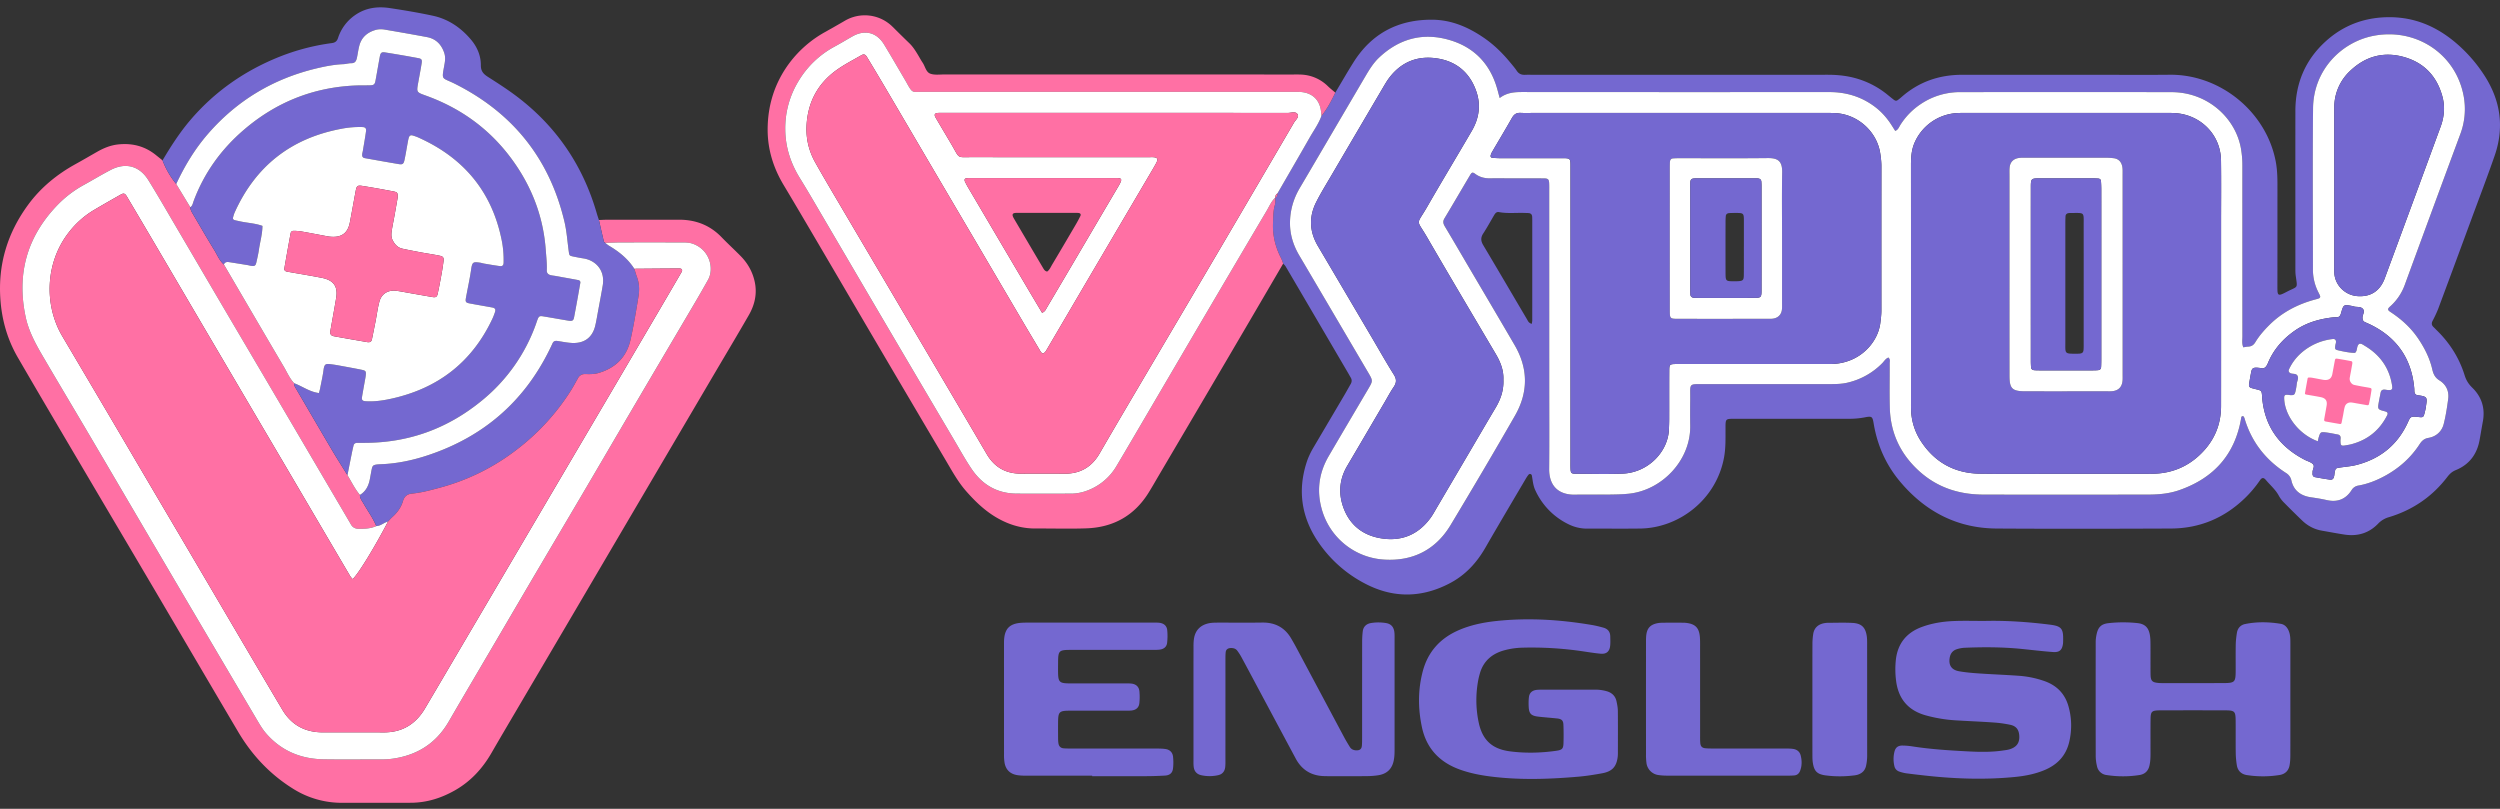
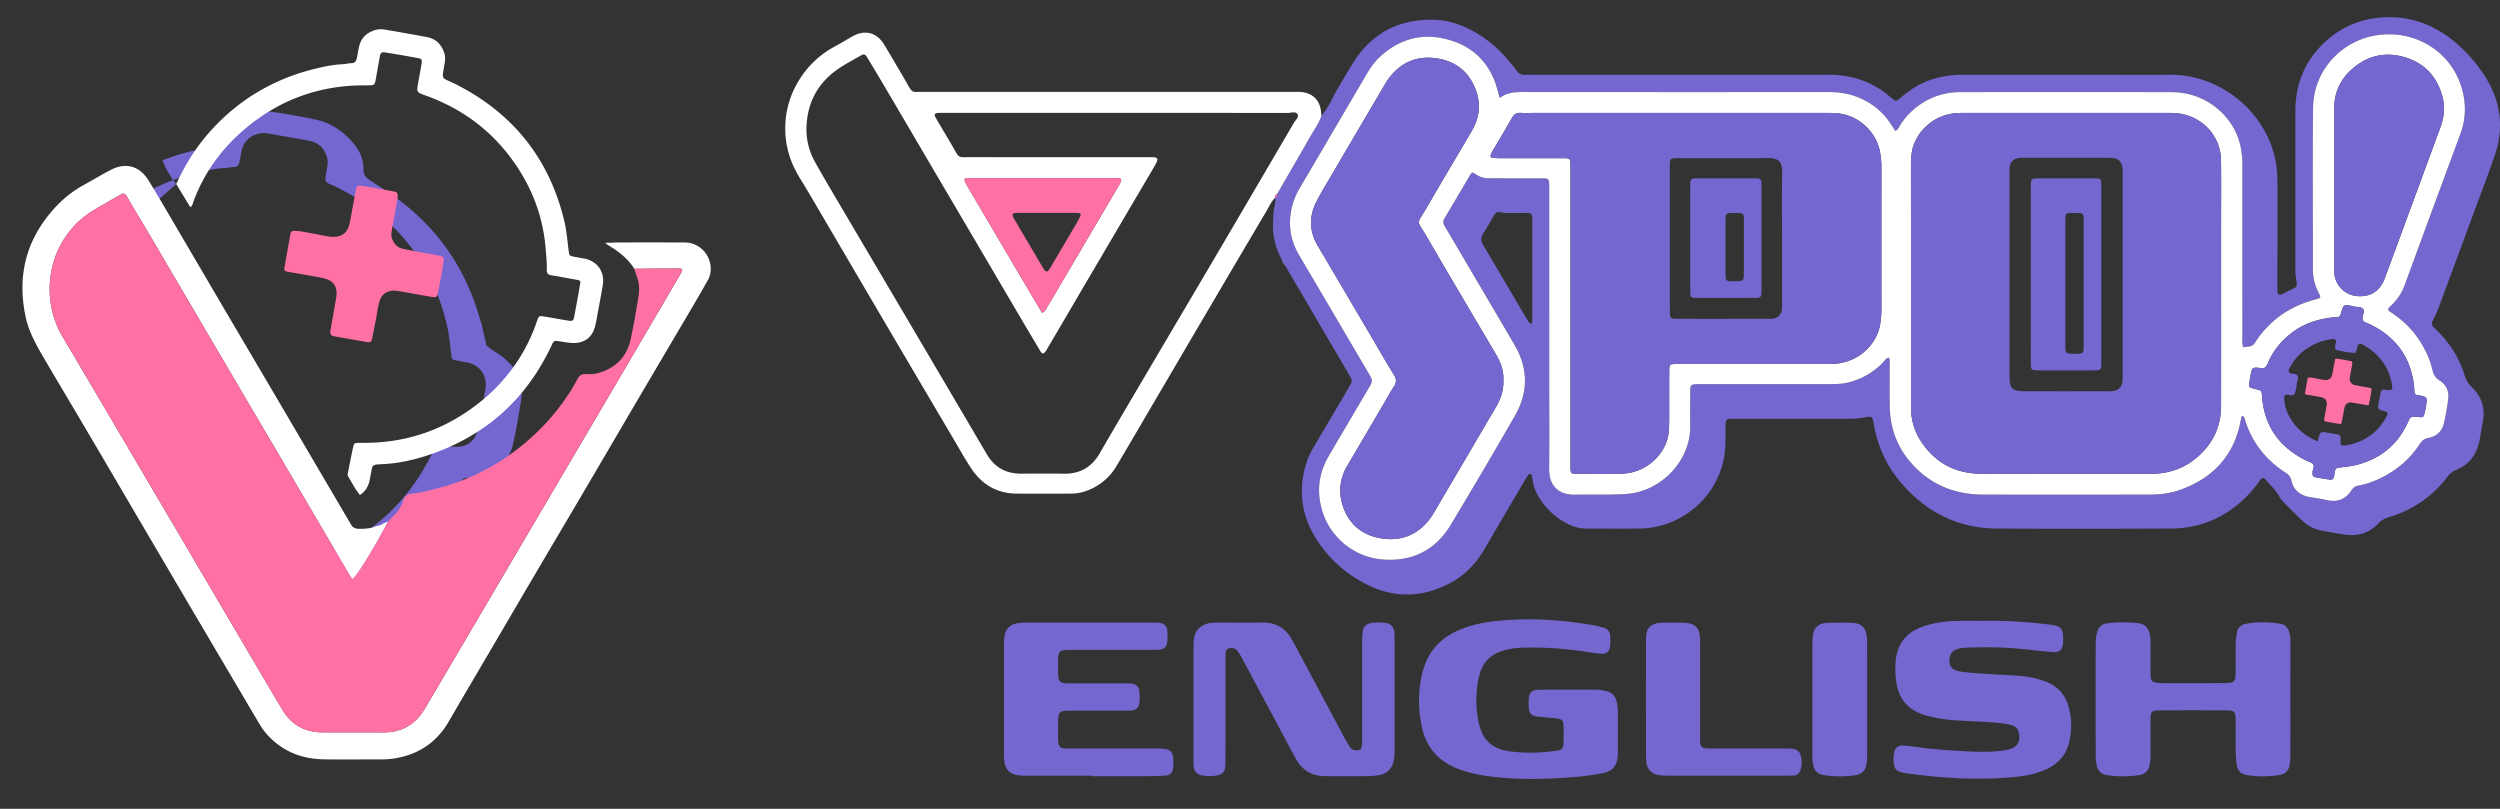
<svg xmlns="http://www.w3.org/2000/svg" fill="none" height="55" width="170">
  <rect width="100%" height="100%" fill="#333333" stroke="none" />
  <path d="M90.801 6.299c.412-.689.81-1.386 1.238-2.065 1.233-1.957 3.04-2.916 5.374-2.893 1.287.013 2.418.5 3.461 1.21.694.47 1.285 1.048 1.814 1.689.157.19.319.376.456.58.141.21.329.28.573.268.18-.01.362-.002.543-.002 6.668 0 13.337.002 20.005-.002.637 0 1.263.057 1.877.224.772.21 1.473.559 2.101 1.048.141.11.278.227.419.338.272.213.273.212.564-.028l.102-.088c1.169-1.018 2.543-1.493 4.097-1.492h9.088c1.673 0 3.346.015 5.018-.003 3.464-.039 6.576 2.54 7.217 5.888.1.523.119 1.058.118 1.591-.002 2.309.002 4.617-.003 6.925-.001.624.021.68.612.368.805-.425.762-.175.632-1.124-.024-.175-.021-.354-.021-.532-.001-3.55-.004-7.102 0-10.653.002-1.871.666-3.476 2.075-4.748 1.158-1.046 2.532-1.585 4.118-1.627 1.921-.052 3.52.666 4.909 1.909a10.06 10.06 0 0 1 1.776 2.09c1.088 1.702 1.331 3.515.672 5.418-.502 1.449-1.051 2.881-1.582 4.32-.746 2.023-1.493 4.046-2.246 6.066a8.15 8.15 0 0 1-.393.846c-.083.162-.071.292.061.416.081.077.158.16.238.238.879.863 1.516 1.873 1.879 3.042.101.325.257.59.51.835.656.634.898 1.416.73 2.314-.077.414-.144.83-.219 1.245-.173.967-.692 1.677-1.625 2.059-.244.1-.41.252-.563.452-1.021 1.34-2.349 2.256-3.979 2.746a1.627 1.627 0 0 0-.734.441c-.619.644-1.394.879-2.28.744-.513-.078-1.023-.177-1.534-.265-.53-.09-.98-.331-1.36-.698a60.5 60.5 0 0 1-1.195-1.181 2.082 2.082 0 0 1-.37-.473c-.221-.424-.584-.73-.886-1.087-.167-.196-.276-.184-.42.025-.305.443-.65.851-1.04 1.225-1.391 1.334-3.06 2.033-5.001 2.042-3.955.017-7.912.025-11.867 0-2.68-.018-4.834-1.159-6.527-3.157-.973-1.148-1.57-2.48-1.819-3.957-.088-.523-.112-.544-.668-.435a5.535 5.535 0 0 1-1.01.087c-.249.003-.498.002-.746.002h-6.918c-.769 0-.736-.05-.737.723-.001.643.017 1.285-.104 1.924-.542 2.884-3.09 4.78-5.698 4.814-1.197.016-2.396 0-3.594.006-.463.002-.9-.105-1.305-.31a4.754 4.754 0 0 1-2.242-2.32c-.142-.31-.164-.643-.223-.969a.138.138 0 0 0-.134-.119c-.037 0-.086.035-.11.067a2.848 2.848 0 0 0-.184.279c-.915 1.556-1.838 3.108-2.738 4.673-.581 1.01-1.343 1.843-2.383 2.396-1.907 1.014-3.853 1.053-5.771.054a8.651 8.651 0 0 1-3.234-2.878c-1.107-1.653-1.379-3.44-.777-5.342.115-.362.275-.704.468-1.032l2.106-3.57c.147-.25.285-.505.431-.756.085-.146.098-.29.01-.439-.069-.115-.132-.233-.2-.348-1.408-2.404-2.816-4.808-4.226-7.21-.044-.075-.113-.135-.17-.202-.048-.122-.086-.25-.145-.366-.39-.762-.59-1.563-.546-2.42.02-.396.006-.79.12-1.179.05-.163.027-.347.038-.522l-.005.008c.143-.049.138-.171.147-.287.734-1.27 1.471-2.536 2.197-3.81.275-.481.606-.933.793-1.46.395-.483.679-1.03.945-1.586Zm11.179.366c-.079-.291-.128-.484-.183-.675-.501-1.723-1.639-2.853-3.385-3.313-1.752-.462-3.304-.005-4.617 1.225-.415.388-.7.868-.983 1.348l-1.897 3.228c-.847 1.442-1.69 2.885-2.54 4.325a4.635 4.635 0 0 0-.654 2.349c-.005.785.223 1.528.63 2.217 1.564 2.648 3.12 5.3 4.68 7.952.337.572.337.572.001 1.142-.894 1.518-1.791 3.033-2.679 4.553-.648 1.11-.82 2.294-.492 3.532a4.688 4.688 0 0 0 4.289 3.506c1.95.114 3.485-.686 4.483-2.335 1.489-2.46 2.937-4.944 4.376-7.433.92-1.594.92-3.216-.011-4.815-1.087-1.868-2.189-3.728-3.285-5.592-.485-.826-.967-1.655-1.46-2.477-.111-.187-.156-.34-.03-.549.588-.973 1.157-1.957 1.737-2.935.123-.207.174-.228.364-.089.326.24.689.311 1.084.298.316-.01.633-.002.95-.002.881.001 1.763-.002 2.644.006.261.002.328.07.341.308.011.199.006.4.006.599l.001 12.916c0 1.976.014 3.951-.005 5.926-.012 1.162.638 1.787 1.789 1.758.655-.016 1.311.001 1.967-.003a18.701 18.701 0 0 0 1.623-.059c2.266-.213 4.248-2.258 4.213-4.625-.009-.599-.006-1.198 0-1.798.013-1.138-.161-1.029 1.047-1.03 2.826-.004 5.651 0 8.477-.003.406 0 .81-.008 1.211-.108a4.835 4.835 0 0 0 2.318-1.311c.134-.136.233-.318.423-.388.137.126.086.265.087.388.005 1.02-.022 2.042.01 3.062.052 1.702.731 3.135 2.012 4.288 1.229 1.106 2.703 1.578 4.342 1.582 3.753.008 7.505.006 11.258-.001.701-.001 1.401-.069 2.068-.301 2.353-.821 3.778-2.42 4.202-4.854.014-.083.016-.194.139-.175.041.007.083.096.1.154.469 1.58 1.42 2.808 2.816 3.705a.772.772 0 0 1 .369.517c.161.688.637 1.04 1.334 1.139.357.051.714.108 1.066.188.728.167 1.294-.055 1.689-.668a.66.66 0 0 1 .478-.32c.651-.117 1.256-.36 1.83-.677.943-.52 1.721-1.217 2.308-2.112.148-.227.296-.396.613-.45.524-.09.908-.432 1.039-.945.142-.557.228-1.13.305-1.7.071-.53-.137-.982-.59-1.262-.303-.187-.418-.435-.489-.743-.176-.768-.524-1.46-.966-2.112-.496-.733-1.139-1.314-1.88-1.8-.202-.133-.21-.207-.036-.364a3.615 3.615 0 0 0 1.006-1.475c1.253-3.422 2.513-6.842 3.78-10.259.319-.86.389-1.748.22-2.625-.554-2.88-3.288-4.623-6.152-4.051-2.148.43-4.055 2.304-4.081 4.919-.037 3.662-.01 7.324-.01 10.986 0 .519.121 1.01.346 1.479.048.1.103.197.141.3a.126.126 0 0 1-.078.162c-.103.04-.213.065-.321.095-1.151.32-2.176.855-3.027 1.694-.369.363-.709.748-.976 1.19-.116.19-.26.294-.486.302-.11.003-.22.03-.332.047-.11-.252-.06-.5-.061-.739a9051.43 9051.43 0 0 1-.001-11.652c0-.355-.031-.705-.088-1.058-.336-2.106-2.247-3.896-4.722-3.901-4.792-.01-9.584-.005-14.376-.002-.975.001-1.868.274-2.68.809a4.743 4.743 0 0 0-1.398 1.43c-.088.137-.141.319-.344.401-.111-.176-.203-.325-.3-.471a4.678 4.678 0 0 0-1.199-1.255c-.891-.634-1.889-.918-2.985-.917-6.918.003-13.835.004-20.752-.003-.572-.001-1.13.002-1.661.407Zm2.183 15.357c.014-.108.03-.17.03-.233l.001-6.77c0-.088-.002-.177-.005-.265-.004-.154-.079-.25-.239-.264-.09-.009-.18-.006-.27-.01-.584-.022-1.171.052-1.753-.058-.157-.03-.248.077-.319.197-.249.42-.482.85-.749 1.26-.181.277-.168.508 0 .79 1.001 1.68 1.987 3.367 2.981 5.05.064.11.108.247.323.303Z" fill="#7468D0" />
-   <path d="M40.726 14.962c.18-.007.36-.019.541-.02 1.627 0 3.254.006 4.881-.002 1.143-.006 2.118.363 2.912 1.183.42.434.866.845 1.291 1.275.482.486.809 1.055.962 1.726.188.826.016 1.591-.394 2.305-.8 1.39-1.624 2.766-2.438 4.148l-2.846 4.839-3.285 5.587-3.285 5.589-3.761 6.392c-.633 1.076-1.268 2.15-1.892 3.23-.603 1.042-1.392 1.907-2.454 2.516-.932.534-1.931.854-3.02.858-1.558.005-3.118 0-4.677.003a6.194 6.194 0 0 1-3.334-.958c-1.575-.98-2.803-2.296-3.735-3.874-1.904-3.221-3.795-6.451-5.694-9.675-1.572-2.668-3.15-5.332-4.722-8-1.527-2.59-3.058-5.178-4.567-7.78-.701-1.21-1.077-2.52-1.18-3.918-.178-2.403.479-4.563 1.91-6.497.848-1.145 1.939-2.036 3.197-2.73.492-.272.977-.555 1.465-.834.453-.258.923-.452 1.455-.506.944-.096 1.787.121 2.526.71l.47.376c.223.585.533 1.12.931 1.608l.956 1.578c.007.185.104.337.194.49.475.805.94 1.617 1.431 2.412.209.337.349.722.66.994 1.356 2.316 2.708 4.634 4.071 6.946.224.381.4.793.704 1.126-.015.143.06.252.128.368.819 1.396 1.632 2.796 2.455 4.19.337.571.696 1.13 1.044 1.695.276.453.505.934.848 1.345-.006.233.143.402.25.589.288.508.64.982.863 1.527-.38.175-.783.188-1.193.186-.256-.002-.43-.105-.546-.32-.032-.06-.065-.117-.1-.175-1.748-2.977-3.497-5.956-5.247-8.933-1.129-1.921-2.263-3.84-3.392-5.76-1.083-1.845-2.162-3.692-3.246-5.535-.588-1-1.165-2.005-1.776-2.989-.603-.969-1.55-1.219-2.562-.692-.618.322-1.213.686-1.825 1.02a7.52 7.52 0 0 0-1.857 1.435c-2.045 2.16-2.712 4.69-2.093 7.563.209.971.683 1.83 1.178 2.677 1.068 1.827 2.156 3.643 3.23 5.467 1.773 3.015 3.54 6.035 5.314 9.05 1.977 3.36 3.957 6.72 5.942 10.077.214.363.422.731.706 1.054 1.025 1.164 2.34 1.71 3.883 1.735 1.334.022 2.668.004 4.001.005.5.001.992-.075 1.47-.205 1.352-.368 2.352-1.177 3.045-2.374 1.06-1.832 2.139-3.654 3.21-5.48.913-1.556 1.824-3.114 2.74-4.67 1.073-1.824 2.153-3.645 3.226-5.47 1.276-2.17 2.546-4.344 3.823-6.514 1.254-2.132 2.513-4.26 3.767-6.393.293-.499.58-1.003.863-1.508.427-.762.113-2.045-1.04-2.45-.265-.092-.533-.086-.803-.086a889.975 889.975 0 0 0-4.068 0c-.361 0-.723.018-1.084.028-.03-.03-.081-.056-.09-.092-.116-.486-.226-.974-.337-1.462ZM90.8 6.299c-.266.556-.549 1.103-.943 1.585-.007-.089-.013-.177-.022-.265-.086-.857-.636-1.353-1.523-1.37-.203-.004-.407 0-.61 0-8.342 0-16.683 0-25.024-.002-.632 0-.618.116-1-.57-.022-.039-.042-.079-.064-.117-.498-.845-.986-1.695-1.496-2.533-.504-.828-1.305-1.029-2.144-.557-.412.232-.815.479-1.23.703a6.37 6.37 0 0 0-2.445 2.342 6.146 6.146 0 0 0-.902 3.3c.01 1.169.358 2.267.984 3.279.586.948 1.14 1.914 1.705 2.875 1.456 2.478 2.907 4.96 4.364 7.437 1.47 2.497 2.942 4.992 4.415 7.486.397.672.772 1.358 1.209 2.003.72 1.065 1.732 1.665 3.06 1.672 1.198.007 2.397.005 3.595-.001.292-.001.582-.018.87-.1a3.87 3.87 0 0 0 2.339-1.803c.684-1.148 1.357-2.303 2.034-3.457 1.263-2.152 2.523-4.306 3.788-6.457 1.457-2.478 2.915-4.956 4.38-7.43.18-.302.313-.638.584-.884-.01.175.011.358-.037.522-.115.389-.1.783-.12 1.178-.044.858.155 1.659.545 2.42.06.117.097.245.145.367-.764 1.308-1.528 2.617-2.294 3.924-.968 1.653-1.938 3.306-2.91 4.958l-3.222 5.472c-.25.422-.489.85-.75 1.265-.966 1.534-2.388 2.323-4.208 2.387-1.151.041-2.305.004-3.458.01-.978.005-1.867-.277-2.695-.77-.782-.467-1.421-1.086-2.016-1.762-.553-.628-.948-1.35-1.367-2.06-1.474-2.493-2.945-4.988-4.414-7.485-1.457-2.478-2.908-4.96-4.364-7.438-.757-1.287-1.512-2.575-2.28-3.855-.692-1.155-1.077-2.408-1.079-3.735-.002-1.655.469-3.191 1.481-4.547a7.68 7.68 0 0 1 2.416-2.103c.45-.254.902-.507 1.348-.769a2.678 2.678 0 0 1 3.242.398c.381.378.764.756 1.151 1.13.245.236.42.52.593.806.103.172.197.35.31.516.173.255.224.64.523.747.281.102.623.053.938.053 7.912.002 15.824.001 23.736.002.27 0 .545-.009.81.03a2.74 2.74 0 0 1 1.547.765c.16.155.337.292.506.438Z" fill="#FF70A4" />
-   <path d="M11.983 12.513a5.804 5.804 0 0 1-.931-1.608c.568-.958 1.168-1.893 1.897-2.747 1.66-1.942 3.7-3.361 6.087-4.311a14.876 14.876 0 0 1 3.524-.916c.23-.032.351-.122.426-.346a3.012 3.012 0 0 1 1.13-1.536c.723-.517 1.536-.629 2.386-.5.98.147 1.96.312 2.93.52 1.049.226 1.894.803 2.58 1.608.438.512.69 1.11.686 1.766-.002.403.18.592.484.787.662.422 1.325.848 1.95 1.32 2.721 2.057 4.52 4.73 5.452 7.97.043.148.094.295.142.442.111.488.221.976.337 1.462.008.036.059.062.09.092.088.066.17.142.264.197.684.405 1.288.891 1.718 1.564.06.19.113.383.183.57.16.429.17.874.1 1.312-.16.982-.322 1.965-.539 2.936-.264 1.184-1.026 1.942-2.216 2.278-.286.08-.582.067-.874.064a.514.514 0 0 0-.491.288c-.153.272-.3.547-.464.811a15.359 15.359 0 0 1-3.634 3.991 14.796 14.796 0 0 1-5.27 2.63c-.63.17-1.259.343-1.913.407-.317.031-.521.182-.618.517-.124.43-.394.792-.736 1.096-.1.09-.186.193-.278.29-.28.065-.493.3-.797.306-.223-.545-.575-1.019-.864-1.527-.106-.187-.255-.356-.249-.589.394-.238.58-.606.667-1.034.049-.239.087-.48.137-.718.05-.238.107-.287.36-.319.09-.011.18-.015.27-.018 1.115-.042 2.196-.275 3.243-.628 3.706-1.246 6.433-3.598 8.163-7.053.09-.18.176-.36.26-.542.066-.146.182-.18.33-.158.335.048.668.121 1.005.136.83.035 1.377-.379 1.566-1.168.082-.344.138-.695.202-1.044.105-.566.215-1.132.31-1.7.175-1.058-.51-1.719-1.321-1.839-.223-.033-.444-.079-.665-.124-.28-.058-.286-.069-.324-.337-.094-.68-.137-1.372-.295-2.038-1.007-4.247-3.478-7.384-7.445-9.372-.943-.473-.911-.182-.703-1.384.043-.244.054-.482-.026-.722-.192-.571-.564-.958-1.178-1.073a176.9 176.9 0 0 0-2.863-.508 1.427 1.427 0 0 0-.67.034c-.533.166-.906.495-1.055 1.03-.077.277-.11.565-.17.847-.044.205-.119.377-.39.374-.179-.002-.357.057-.537.065-.636.026-1.255.15-1.868.298-2.918.706-5.359 2.175-7.316 4.42-.904 1.037-1.604 2.195-2.179 3.431ZM81.157 47.84c0-1.243-.001-2.485.001-3.727 0-.221-.003-.445.029-.664.085-.589.45-.96 1.044-1.072.176-.033.36-.037.54-.038 1.016-.003 2.032.011 3.049-.005.9-.015 1.565.348 2.001 1.118.1.174.202.347.296.523l3.3 6.186c.116.215.244.425.373.633.103.166.264.23.46.23.215.002.337-.09.357-.309.018-.198.016-.398.016-.598.001-2.151 0-4.302.003-6.454 0-.243.012-.487.041-.729.04-.327.253-.52.573-.57a3.147 3.147 0 0 1 1.013.005c.329.056.508.25.56.583.023.152.018.31.018.465v7.585c0 .266-.01.529-.075.791-.133.542-.49.836-1.029.923-.266.042-.54.059-.81.061-.858.008-1.716.003-2.574.003-.09 0-.181-.002-.272-.004-.895-.016-1.547-.418-1.963-1.195-.82-1.53-1.638-3.061-2.457-4.592-.41-.766-.816-1.532-1.23-2.296a3.54 3.54 0 0 0-.288-.448c-.1-.132-.248-.18-.418-.179-.22.003-.352.095-.37.302-.019.198-.015.398-.015.598l-.001 6.587c0 .2.007.4-.013.598-.032.308-.198.502-.49.563a2.66 2.66 0 0 1-1.142.001c-.296-.067-.471-.259-.51-.552-.023-.175-.017-.354-.017-.531v-3.793ZM106.69 46.898c.587 0 1.175.003 1.762-.002.274-.002.541.032.803.107.355.101.589.324.667.682.047.216.09.437.092.656.01.954.004 1.908.003 2.862 0 .088-.002.178-.013.265-.083.667-.374.99-1.056 1.115-.531.097-1.068.183-1.607.23-1.916.166-3.834.236-5.751.016-.808-.092-1.606-.235-2.374-.52-1.379-.514-2.235-1.467-2.53-2.886-.262-1.255-.268-2.51.058-3.758.343-1.313 1.155-2.237 2.404-2.793.832-.37 1.717-.549 2.618-.645 2.172-.23 4.33-.092 6.478.271.266.045.529.11.789.183.293.08.458.276.465.581.005.222.017.446-.008.665-.043.378-.258.56-.641.525-.426-.038-.85-.109-1.274-.171a23.684 23.684 0 0 0-4.053-.239c-.41.01-.813.067-1.204.172-.844.224-1.438.722-1.684 1.57-.043.15-.082.3-.111.453a7.332 7.332 0 0 0 .018 2.843c.242 1.202.878 1.843 2.118 2.009 1.053.141 2.12.113 3.176-.037.393-.056.47-.145.482-.513.013-.42.012-.843-.005-1.264-.011-.283-.126-.386-.421-.419-.426-.046-.855-.075-1.281-.124-.494-.057-.636-.2-.659-.671-.011-.22-.01-.445.017-.664.035-.274.207-.438.486-.48.155-.022.315-.018.473-.019.588-.002 1.175 0 1.763 0ZM155.745 47.596c0 1.265.003 2.53-.002 3.794-.001.22-.013.445-.054.661-.069.367-.314.593-.682.65a7.127 7.127 0 0 1-2.228.003c-.369-.059-.61-.291-.672-.658a5.761 5.761 0 0 1-.077-.86c-.01-.732.002-1.464-.006-2.196-.006-.621-.068-.684-.704-.686a610.466 610.466 0 0 0-4.406 0c-.607.002-.671.064-.676.638-.008.776-.003 1.553-.003 2.33 0 .266-.012.529-.073.792-.085.374-.324.586-.689.64a7.237 7.237 0 0 1-2.228-.002.748.748 0 0 1-.649-.602 2.983 2.983 0 0 1-.087-.656c-.005-2.596-.005-5.192-.001-7.788 0-.176.024-.354.061-.526.103-.48.312-.7.813-.756a9.07 9.07 0 0 1 1.962-.003c.515.054.761.308.848.808.038.217.04.442.041.663.006.666-.004 1.331.005 1.997.006.477.104.57.595.607.112.008.226.005.339.005 1.333 0 2.666.003 3.999-.001.797-.002.851-.058.855-.826.003-.599-.006-1.198.005-1.797.006-.265.037-.53.079-.793.05-.315.247-.536.56-.6.803-.163 1.615-.147 2.42-.014.282.046.462.255.562.527.095.258.094.522.094.788l-.001 3.861ZM134.937 42.224c1.493-.037 2.979.068 4.46.253.771.097.913.263.897 1.037-.002.088 0 .178-.012.265-.059.423-.237.591-.677.559-.72-.053-1.438-.14-2.156-.213-1.284-.127-2.571-.13-3.858-.077a2.06 2.06 0 0 0-.529.099c-.283.09-.437.3-.484.586-.082.504.124.823.644.914.443.078.896.116 1.346.147.878.06 1.759.093 2.637.154a6.67 6.67 0 0 1 1.85.377c.82.3 1.358.858 1.595 1.684.232.805.247 1.618.059 2.434-.211.912-.776 1.533-1.638 1.904-.669.289-1.378.422-2.1.491-2.009.193-4.015.125-6.018-.095-.448-.05-.897-.1-1.344-.16a2.55 2.55 0 0 1-.457-.116.496.496 0 0 1-.337-.387 2.063 2.063 0 0 1 .014-.988c.078-.277.249-.399.552-.394.225.004.452.024.674.059 1.252.195 2.514.272 3.777.338.789.042 1.581.056 2.367-.06.156-.023.316-.038.465-.086.489-.154.688-.46.643-.958-.033-.382-.21-.618-.604-.703a7.949 7.949 0 0 0-1.139-.158c-.878-.062-1.759-.096-2.638-.15a9.857 9.857 0 0 1-1.932-.324c-1.233-.329-1.905-1.13-2.059-2.36a6.057 6.057 0 0 1-.013-1.46c.127-1.065.707-1.803 1.729-2.19.724-.272 1.484-.39 2.253-.417.677-.025 1.356-.005 2.033-.005ZM74.268 52.746c-1.514 0-3.028.001-4.543-.001a3.56 3.56 0 0 1-.54-.034c-.476-.074-.777-.347-.869-.812a3.104 3.104 0 0 1-.043-.596c-.003-2.508-.002-5.016-.001-7.525 0-.11 0-.222.01-.332.061-.705.39-1.028 1.118-1.093.202-.017.407-.015.61-.015h8.341c.159 0 .318-.007.475.01.31.033.515.202.545.499.029.284.025.577-.006.861-.03.27-.214.428-.5.465-.177.023-.36.017-.54.017-1.832.001-3.663 0-5.494.002-.831 0-.877.048-.881.866-.002.244-.005.488 0 .732.015.58.114.673.735.68.543.005 1.085 0 1.628 0 .723 0 1.447 0 2.17.002.158 0 .318-.006.474.014.302.04.495.22.523.523.025.264.025.534-.002.797-.03.304-.22.473-.535.507-.18.02-.361.011-.542.011-1.22.001-2.441-.002-3.662.002-.707.002-.78.076-.789.758-.004.355-.002.71 0 1.065.001.133.003.267.024.398.033.205.152.322.356.339.202.016.407.013.61.013 1.899.001 3.798 0 5.696.002.203 0 .408.002.608.03.305.042.494.233.524.529.027.262.029.533-.003.795-.038.31-.223.465-.548.484-.428.025-.858.038-1.287.04-1.22.005-2.442.002-3.662.002v-.035ZM117.468 52.747c-1.288 0-2.576.002-3.863-.001-.271-.001-.545 0-.811-.04a.947.947 0 0 1-.836-.838 4.104 4.104 0 0 1-.03-.597c-.002-2.529-.002-5.057 0-7.586 0-.177-.001-.356.023-.531.061-.443.278-.672.723-.77.131-.028.269-.037.403-.039.452-.004.904-.002 1.356-.001.068 0 .136.003.203.01.623.066.893.32.952.922.024.242.018.487.018.73l.001 5.99c0 .177-.003.355.012.532.019.22.12.329.333.352.179.02.36.018.541.019l4.812.001c.203 0 .408-.003.608.023.268.034.465.181.533.446.089.35.092.702-.039 1.046-.068.181-.199.297-.399.314-.179.014-.36.017-.541.017-1.333.002-2.666.001-3.999.001ZM123.243 47.553c0-1.242-.002-2.484.003-3.726a4.42 4.42 0 0 1 .055-.727c.071-.422.348-.656.771-.728.067-.011.135-.02.202-.02.565-.002 1.131-.024 1.694.006.615.033.888.305.973.905.025.174.024.353.024.53.002 2.507.001 5.013.002 7.519a3.2 3.2 0 0 1-.081.791c-.08.315-.285.494-.586.584a1.537 1.537 0 0 1-.267.046 7.54 7.54 0 0 1-1.891-.006c-.577-.08-.779-.283-.868-.852-.031-.195-.029-.397-.03-.596-.002-1.243-.001-2.484-.001-3.726Z" fill="#7468D0" />
+   <path d="M11.983 12.513a5.804 5.804 0 0 1-.931-1.608a14.876 14.876 0 0 1 3.524-.916c.23-.032.351-.122.426-.346a3.012 3.012 0 0 1 1.13-1.536c.723-.517 1.536-.629 2.386-.5.98.147 1.96.312 2.93.52 1.049.226 1.894.803 2.58 1.608.438.512.69 1.11.686 1.766-.002.403.18.592.484.787.662.422 1.325.848 1.95 1.32 2.721 2.057 4.52 4.73 5.452 7.97.043.148.094.295.142.442.111.488.221.976.337 1.462.008.036.059.062.09.092.088.066.17.142.264.197.684.405 1.288.891 1.718 1.564.06.19.113.383.183.57.16.429.17.874.1 1.312-.16.982-.322 1.965-.539 2.936-.264 1.184-1.026 1.942-2.216 2.278-.286.08-.582.067-.874.064a.514.514 0 0 0-.491.288c-.153.272-.3.547-.464.811a15.359 15.359 0 0 1-3.634 3.991 14.796 14.796 0 0 1-5.27 2.63c-.63.17-1.259.343-1.913.407-.317.031-.521.182-.618.517-.124.43-.394.792-.736 1.096-.1.09-.186.193-.278.29-.28.065-.493.3-.797.306-.223-.545-.575-1.019-.864-1.527-.106-.187-.255-.356-.249-.589.394-.238.58-.606.667-1.034.049-.239.087-.48.137-.718.05-.238.107-.287.36-.319.09-.011.18-.015.27-.018 1.115-.042 2.196-.275 3.243-.628 3.706-1.246 6.433-3.598 8.163-7.053.09-.18.176-.36.26-.542.066-.146.182-.18.33-.158.335.048.668.121 1.005.136.83.035 1.377-.379 1.566-1.168.082-.344.138-.695.202-1.044.105-.566.215-1.132.31-1.7.175-1.058-.51-1.719-1.321-1.839-.223-.033-.444-.079-.665-.124-.28-.058-.286-.069-.324-.337-.094-.68-.137-1.372-.295-2.038-1.007-4.247-3.478-7.384-7.445-9.372-.943-.473-.911-.182-.703-1.384.043-.244.054-.482-.026-.722-.192-.571-.564-.958-1.178-1.073a176.9 176.9 0 0 0-2.863-.508 1.427 1.427 0 0 0-.67.034c-.533.166-.906.495-1.055 1.03-.077.277-.11.565-.17.847-.044.205-.119.377-.39.374-.179-.002-.357.057-.537.065-.636.026-1.255.15-1.868.298-2.918.706-5.359 2.175-7.316 4.42-.904 1.037-1.604 2.195-2.179 3.431ZM81.157 47.84c0-1.243-.001-2.485.001-3.727 0-.221-.003-.445.029-.664.085-.589.45-.96 1.044-1.072.176-.033.36-.037.54-.038 1.016-.003 2.032.011 3.049-.005.9-.015 1.565.348 2.001 1.118.1.174.202.347.296.523l3.3 6.186c.116.215.244.425.373.633.103.166.264.23.46.23.215.002.337-.09.357-.309.018-.198.016-.398.016-.598.001-2.151 0-4.302.003-6.454 0-.243.012-.487.041-.729.04-.327.253-.52.573-.57a3.147 3.147 0 0 1 1.013.005c.329.056.508.25.56.583.023.152.018.31.018.465v7.585c0 .266-.01.529-.075.791-.133.542-.49.836-1.029.923-.266.042-.54.059-.81.061-.858.008-1.716.003-2.574.003-.09 0-.181-.002-.272-.004-.895-.016-1.547-.418-1.963-1.195-.82-1.53-1.638-3.061-2.457-4.592-.41-.766-.816-1.532-1.23-2.296a3.54 3.54 0 0 0-.288-.448c-.1-.132-.248-.18-.418-.179-.22.003-.352.095-.37.302-.019.198-.015.398-.015.598l-.001 6.587c0 .2.007.4-.013.598-.032.308-.198.502-.49.563a2.66 2.66 0 0 1-1.142.001c-.296-.067-.471-.259-.51-.552-.023-.175-.017-.354-.017-.531v-3.793ZM106.69 46.898c.587 0 1.175.003 1.762-.002.274-.002.541.032.803.107.355.101.589.324.667.682.047.216.09.437.092.656.01.954.004 1.908.003 2.862 0 .088-.002.178-.013.265-.083.667-.374.99-1.056 1.115-.531.097-1.068.183-1.607.23-1.916.166-3.834.236-5.751.016-.808-.092-1.606-.235-2.374-.52-1.379-.514-2.235-1.467-2.53-2.886-.262-1.255-.268-2.51.058-3.758.343-1.313 1.155-2.237 2.404-2.793.832-.37 1.717-.549 2.618-.645 2.172-.23 4.33-.092 6.478.271.266.045.529.11.789.183.293.08.458.276.465.581.005.222.017.446-.008.665-.043.378-.258.56-.641.525-.426-.038-.85-.109-1.274-.171a23.684 23.684 0 0 0-4.053-.239c-.41.01-.813.067-1.204.172-.844.224-1.438.722-1.684 1.57-.043.15-.082.3-.111.453a7.332 7.332 0 0 0 .018 2.843c.242 1.202.878 1.843 2.118 2.009 1.053.141 2.12.113 3.176-.037.393-.056.47-.145.482-.513.013-.42.012-.843-.005-1.264-.011-.283-.126-.386-.421-.419-.426-.046-.855-.075-1.281-.124-.494-.057-.636-.2-.659-.671-.011-.22-.01-.445.017-.664.035-.274.207-.438.486-.48.155-.022.315-.018.473-.019.588-.002 1.175 0 1.763 0ZM155.745 47.596c0 1.265.003 2.53-.002 3.794-.001.22-.013.445-.054.661-.069.367-.314.593-.682.65a7.127 7.127 0 0 1-2.228.003c-.369-.059-.61-.291-.672-.658a5.761 5.761 0 0 1-.077-.86c-.01-.732.002-1.464-.006-2.196-.006-.621-.068-.684-.704-.686a610.466 610.466 0 0 0-4.406 0c-.607.002-.671.064-.676.638-.008.776-.003 1.553-.003 2.33 0 .266-.012.529-.073.792-.085.374-.324.586-.689.64a7.237 7.237 0 0 1-2.228-.002.748.748 0 0 1-.649-.602 2.983 2.983 0 0 1-.087-.656c-.005-2.596-.005-5.192-.001-7.788 0-.176.024-.354.061-.526.103-.48.312-.7.813-.756a9.07 9.07 0 0 1 1.962-.003c.515.054.761.308.848.808.038.217.04.442.041.663.006.666-.004 1.331.005 1.997.006.477.104.57.595.607.112.008.226.005.339.005 1.333 0 2.666.003 3.999-.001.797-.002.851-.058.855-.826.003-.599-.006-1.198.005-1.797.006-.265.037-.53.079-.793.05-.315.247-.536.56-.6.803-.163 1.615-.147 2.42-.014.282.046.462.255.562.527.095.258.094.522.094.788l-.001 3.861ZM134.937 42.224c1.493-.037 2.979.068 4.46.253.771.097.913.263.897 1.037-.002.088 0 .178-.012.265-.059.423-.237.591-.677.559-.72-.053-1.438-.14-2.156-.213-1.284-.127-2.571-.13-3.858-.077a2.06 2.06 0 0 0-.529.099c-.283.09-.437.3-.484.586-.082.504.124.823.644.914.443.078.896.116 1.346.147.878.06 1.759.093 2.637.154a6.67 6.67 0 0 1 1.85.377c.82.3 1.358.858 1.595 1.684.232.805.247 1.618.059 2.434-.211.912-.776 1.533-1.638 1.904-.669.289-1.378.422-2.1.491-2.009.193-4.015.125-6.018-.095-.448-.05-.897-.1-1.344-.16a2.55 2.55 0 0 1-.457-.116.496.496 0 0 1-.337-.387 2.063 2.063 0 0 1 .014-.988c.078-.277.249-.399.552-.394.225.004.452.024.674.059 1.252.195 2.514.272 3.777.338.789.042 1.581.056 2.367-.06.156-.023.316-.038.465-.086.489-.154.688-.46.643-.958-.033-.382-.21-.618-.604-.703a7.949 7.949 0 0 0-1.139-.158c-.878-.062-1.759-.096-2.638-.15a9.857 9.857 0 0 1-1.932-.324c-1.233-.329-1.905-1.13-2.059-2.36a6.057 6.057 0 0 1-.013-1.46c.127-1.065.707-1.803 1.729-2.19.724-.272 1.484-.39 2.253-.417.677-.025 1.356-.005 2.033-.005ZM74.268 52.746c-1.514 0-3.028.001-4.543-.001a3.56 3.56 0 0 1-.54-.034c-.476-.074-.777-.347-.869-.812a3.104 3.104 0 0 1-.043-.596c-.003-2.508-.002-5.016-.001-7.525 0-.11 0-.222.01-.332.061-.705.39-1.028 1.118-1.093.202-.017.407-.015.61-.015h8.341c.159 0 .318-.007.475.01.31.033.515.202.545.499.029.284.025.577-.006.861-.03.27-.214.428-.5.465-.177.023-.36.017-.54.017-1.832.001-3.663 0-5.494.002-.831 0-.877.048-.881.866-.002.244-.005.488 0 .732.015.58.114.673.735.68.543.005 1.085 0 1.628 0 .723 0 1.447 0 2.17.002.158 0 .318-.006.474.014.302.04.495.22.523.523.025.264.025.534-.002.797-.03.304-.22.473-.535.507-.18.02-.361.011-.542.011-1.22.001-2.441-.002-3.662.002-.707.002-.78.076-.789.758-.004.355-.002.71 0 1.065.001.133.003.267.024.398.033.205.152.322.356.339.202.016.407.013.61.013 1.899.001 3.798 0 5.696.002.203 0 .408.002.608.03.305.042.494.233.524.529.027.262.029.533-.003.795-.038.31-.223.465-.548.484-.428.025-.858.038-1.287.04-1.22.005-2.442.002-3.662.002v-.035ZM117.468 52.747c-1.288 0-2.576.002-3.863-.001-.271-.001-.545 0-.811-.04a.947.947 0 0 1-.836-.838 4.104 4.104 0 0 1-.03-.597c-.002-2.529-.002-5.057 0-7.586 0-.177-.001-.356.023-.531.061-.443.278-.672.723-.77.131-.028.269-.037.403-.039.452-.004.904-.002 1.356-.001.068 0 .136.003.203.01.623.066.893.32.952.922.024.242.018.487.018.73l.001 5.99c0 .177-.003.355.012.532.019.22.12.329.333.352.179.02.36.018.541.019l4.812.001c.203 0 .408-.003.608.023.268.034.465.181.533.446.089.35.092.702-.039 1.046-.068.181-.199.297-.399.314-.179.014-.36.017-.541.017-1.333.002-2.666.001-3.999.001ZM123.243 47.553c0-1.242-.002-2.484.003-3.726a4.42 4.42 0 0 1 .055-.727c.071-.422.348-.656.771-.728.067-.011.135-.02.202-.02.565-.002 1.131-.024 1.694.006.615.033.888.305.973.905.025.174.024.353.024.53.002 2.507.001 5.013.002 7.519a3.2 3.2 0 0 1-.081.791c-.08.315-.285.494-.586.584a1.537 1.537 0 0 1-.267.046 7.54 7.54 0 0 1-1.891-.006c-.577-.08-.779-.283-.868-.852-.031-.195-.029-.397-.03-.596-.002-1.243-.001-2.484-.001-3.726Z" fill="#7468D0" />
  <path d="M101.98 6.665c.531-.405 1.089-.408 1.66-.407 6.917.007 13.834.006 20.752.003 1.096 0 2.094.283 2.985.917.483.343.877.766 1.199 1.255.096.146.189.295.3.471.203-.083.256-.263.344-.402a4.74 4.74 0 0 1 1.398-1.43 4.777 4.777 0 0 1 2.68-.808c4.792-.003 9.584-.008 14.376.002 2.475.004 4.386 1.796 4.722 3.9.056.354.088.703.087 1.06-.001 3.883-.001 7.767.002 11.651.001.24-.049.487.061.74.112-.018.222-.045.332-.049.226-.008.37-.11.486-.302.267-.44.607-.826.976-1.19.851-.838 1.876-1.373 3.027-1.693.108-.03.217-.054.321-.095a.126.126 0 0 0 .078-.162c-.038-.103-.093-.2-.141-.3a3.375 3.375 0 0 1-.346-1.479c0-3.662-.027-7.324.009-10.986.027-2.615 1.934-4.49 4.082-4.92 2.864-.571 5.598 1.172 6.152 4.052a4.833 4.833 0 0 1-.22 2.625 2858.245 2858.245 0 0 0-3.78 10.26 3.616 3.616 0 0 1-1.006 1.474c-.174.157-.166.23.036.363.741.487 1.384 1.068 1.88 1.801.442.652.79 1.344.966 2.112.071.308.186.556.489.743.453.28.661.733.59 1.261-.077.571-.163 1.144-.305 1.701-.131.513-.515.854-1.039.944-.317.055-.465.224-.613.45-.587.896-1.365 1.592-2.308 2.113-.574.317-1.179.56-1.83.677a.658.658 0 0 0-.478.32c-.395.613-.961.835-1.689.668-.352-.08-.709-.137-1.066-.188-.697-.1-1.173-.451-1.334-1.14a.775.775 0 0 0-.369-.516c-1.396-.898-2.347-2.126-2.816-3.705-.017-.058-.059-.147-.1-.154-.123-.02-.124.092-.139.175-.423 2.433-1.849 4.033-4.202 4.853-.667.233-1.367.3-2.069.302-3.752.007-7.504.01-11.257 0-1.639-.003-3.113-.475-4.342-1.581-1.281-1.153-1.96-2.586-2.013-4.288-.031-1.02-.004-2.042-.01-3.063 0-.122.051-.261-.086-.387-.19.07-.29.252-.423.388a4.834 4.834 0 0 1-2.318 1.31c-.401.101-.806.108-1.211.109-2.826.003-5.651 0-8.477.003-1.208.001-1.034-.108-1.047 1.03-.006.6-.009 1.199 0 1.798.035 2.367-1.947 4.412-4.213 4.625-.542.051-1.082.055-1.623.058-.656.005-1.312-.012-1.967.004-1.151.03-1.8-.596-1.789-1.758.018-1.975.005-3.95.005-5.925l-.001-12.917c0-.2.005-.4-.006-.6-.013-.237-.08-.305-.341-.307-.881-.008-1.763-.005-2.644-.006-.317 0-.634-.008-.95.002-.396.013-.758-.057-1.084-.298-.19-.139-.241-.118-.364.09-.58.977-1.15 1.96-1.737 2.934-.125.209-.08.362.03.549.493.822.975 1.65 1.46 2.477 1.096 1.864 2.198 3.724 3.285 5.592.931 1.599.931 3.221.01 4.815a420.77 420.77 0 0 1-4.375 7.433c-.999 1.649-2.533 2.449-4.483 2.335a4.689 4.689 0 0 1-4.289-3.506c-.328-1.238-.156-2.422.492-3.532.888-1.52 1.785-3.035 2.679-4.552.336-.57.336-.57 0-1.143-1.56-2.651-3.117-5.304-4.681-7.952-.407-.689-.635-1.431-.63-2.217.006-.83.226-1.622.655-2.35.85-1.44 1.693-2.882 2.539-4.324L92.81 5.25c.283-.48.568-.96.983-1.348 1.313-1.23 2.865-1.687 4.617-1.225 1.746.46 2.884 1.59 3.385 3.313.056.191.105.384.184.675Zm49.054 12.698v-4.127c0-1.442.014-2.885-.005-4.327-.023-1.769-1.417-3.152-3.219-3.223-.226-.009-.452-.006-.678-.006h-13.289c-.248 0-.497-.003-.745.008a3.355 3.355 0 0 0-2.948 2.115c-.179.468-.204.949-.204 1.44.003 5.37.002 10.74.002 16.11 0 .154-.001.31.003.465.019.795.245 1.534.682 2.2.941 1.432 2.293 2.172 4.024 2.194 1.785.023 3.571.006 5.356.006 2.102 0 4.204.004 6.306-.002 1.226-.004 2.308-.406 3.205-1.227.99-.907 1.507-2.034 1.509-3.372.003-2.75.001-5.502.001-8.254ZM114.118 7.68h-9.765c-.317 0-.634.013-.95-.004-.287-.016-.454.103-.591.344-.44.776-.9 1.54-1.349 2.31a.978.978 0 0 0-.1.242c-.019.07.023.144.088.152.178.022.359.032.539.033 1.356.002 2.713 0 4.069 0 .791 0 .731-.039.733.724v19.775c0 .2-.004.4.003.599.01.308.049.358.348.36 1.063.005 2.127.038 3.187-.007 1.785-.075 3.101-1.525 3.158-3.006.009-.243.018-.487.018-.731.003-1.088-.002-2.175.004-3.263.002-.43.027-.446.458-.455.158-.004.317-.001.475-.001h9.629c.181 0 .362.005.543-.002 1.878-.076 3.079-1.465 3.248-2.78.037-.287.072-.572.072-.861-.002-3.263-.002-6.525.001-9.788 0-.312-.034-.619-.084-.926-.244-1.479-1.55-2.642-3.087-2.705-.271-.011-.543-.01-.814-.01h-9.833ZM102.231 25.82c.027-.626-.194-1.199-.518-1.746-1.562-2.647-3.134-5.29-4.675-7.948-.744-1.284-.74-.756.003-2.05.999-1.739 2.038-3.453 3.046-5.186.481-.826.622-1.714.318-2.63-.412-1.241-1.279-2.042-2.589-2.273-1.355-.238-2.497.191-3.338 1.291-.162.212-.297.445-.433.675a3246.292 3246.292 0 0 0-3.554 6.05c-.338.576-.69 1.147-.99 1.742-.508 1.008-.461 2.01.117 2.987 1.224 2.071 2.444 4.145 3.665 6.217.498.845.978 1.7 1.5 2.53.199.314.181.553-.017.845-.226.33-.413.688-.616 1.033-.846 1.44-1.69 2.883-2.538 4.321-.478.81-.6 1.678-.347 2.567.366 1.29 1.252 2.113 2.587 2.35 1.41.252 2.582-.219 3.429-1.382.157-.216.283-.454.419-.684l2.371-4.032c.542-.922 1.08-1.846 1.627-2.764.35-.587.565-1.207.533-1.913Zm56.498-13.03h-.001l.001 5.32c0 .177-.008.356.01.531.084.799.754 1.435 1.564 1.495.895.067 1.54-.343 1.864-1.22 1.271-3.434 2.536-6.87 3.798-10.308.251-.683.308-1.38.107-2.089-.38-1.346-1.236-2.256-2.603-2.642-1.371-.387-2.594-.053-3.622.907a3.389 3.389 0 0 0-1.117 2.554c-.004 1.817-.001 3.635-.001 5.452Zm-5.016 12.235c-.116-.011-.183-.022-.25-.023-.244-.008-.332.05-.378.279-.058.282-.105.566-.151.85-.02.124.034.215.16.253.107.033.217.059.326.086.371.092.372.091.403.482.004.044.003.088.007.133.181 1.926 1.179 3.304 2.912 4.19.178.091.394.144.529.276.164.16-.033.375-.016.57.004.043-.007.089-.002.132.01.096.062.172.159.19.332.062.665.122.999.168.198.028.269-.04.315-.255.019-.087.02-.177.038-.264.054-.247.074-.258.363-.3.379-.057.766-.084 1.134-.18 1.573-.411 2.729-1.33 3.425-2.786.229-.478.175-.542.802-.466.284.035.313-.003.377-.252.033-.13.07-.258.089-.39.092-.67.169-.75-.542-.841-.163-.021-.226-.126-.234-.275-.004-.067-.003-.133-.008-.2-.177-1.966-1.141-3.416-2.944-4.312-.141-.07-.288-.128-.429-.197-.114-.055-.139-.155-.148-.274-.015-.214.204-.44.012-.631-.166-.165-.433-.084-.643-.161a.417.417 0 0 0-.065-.018c-.587-.11-.593-.111-.763.485-.048.17-.112.283-.309.278a1.9 1.9 0 0 0-.27.013c-.908.108-1.766.354-2.527.874-.835.572-1.478 1.298-1.864 2.228-.107.258-.244.425-.507.338ZM86.724 13.435c-.27.246-.404.581-.584.885-1.464 2.473-2.922 4.95-4.38 7.428-1.264 2.152-2.525 4.306-3.788 6.458-.676 1.153-1.35 2.308-2.034 3.457a3.869 3.869 0 0 1-2.338 1.803 3.175 3.175 0 0 1-.87.1c-1.199.006-2.397.008-3.595 0-1.329-.007-2.34-.606-3.06-1.67-.438-.646-.813-1.333-1.21-2.004a4844.399 4844.399 0 0 1-4.414-7.486c-1.458-2.478-2.909-4.959-4.364-7.437-.565-.961-1.12-1.927-1.706-2.875-.625-1.012-.973-2.11-.983-3.28a6.146 6.146 0 0 1 .901-3.3 6.37 6.37 0 0 1 2.445-2.341c.416-.224.819-.471 1.23-.703.84-.472 1.64-.27 2.145.557.509.838.998 1.688 1.495 2.533.023.038.043.078.064.117.383.685.369.57 1 .57 8.341.002 16.683.001 25.024.001.204 0 .407-.003.61 0 .888.018 1.438.514 1.523 1.37.01.089.015.177.022.266-.187.528-.518.98-.793 1.461-.726 1.274-1.464 2.54-2.197 3.81a.303.303 0 0 0-.147.288l.004-.008ZM70.911 24.042c-.11-.051-.16-.151-.216-.248-.352-.594-.708-1.186-1.059-1.78-1.096-1.863-2.19-3.726-3.285-5.59-.949-1.612-1.899-3.224-2.847-4.838-1.084-1.843-2.165-3.688-3.25-5.531a186.3 186.3 0 0 0-1.302-2.18c-.113-.186-.218-.214-.39-.114-.564.327-1.151.625-1.677 1.003-1.301.935-1.967 2.224-2.042 3.803-.041.884.165 1.72.6 2.492.436.777.888 1.545 1.34 2.313 1.764 2.994 3.532 5.987 5.296 8.98 1.674 2.841 3.35 5.681 5.017 8.525.52.888 1.289 1.334 2.33 1.331.973-.002 1.945-.011 2.916.003 1.1.016 1.89-.44 2.436-1.382 1.18-2.044 2.386-4.076 3.584-6.11 1.572-2.668 3.15-5.333 4.719-8.002 1.637-2.785 3.268-5.573 4.9-8.36.109-.188.362-.389.26-.577-.13-.236-.45-.1-.683-.1-7.751-.007-15.503-.006-23.254-.006-.158 0-.317-.003-.475.003-.272.011-.334.103-.206.323.37.635.751 1.264 1.121 1.9.534.916.297.784 1.409.786 3.887.006 7.774.002 11.66.002.136 0 .272.005.407 0 .602-.024.543.159.341.511-.066.117-.131.233-.199.348l-1.695 2.88-2.744 4.666c-.902 1.537-1.802 3.076-2.706 4.612-.077.13-.141.28-.306.337Zm-.049-2.77c.21-.092.252-.227.319-.34l1.733-2.935c1.04-1.766 2.078-3.534 3.12-5.299.359-.609.26-.592-.357-.592-3.164.002-6.328 0-9.492.001-.136 0-.271 0-.407.007-.184.01-.231.093-.146.265.069.14.143.278.223.412 1.3 2.208 2.6 4.415 3.902 6.622.361.612.726 1.221 1.105 1.86Z" fill="#fff" />
  <path d="M86.72 13.443a.304.304 0 0 1 .147-.287c-.01.115-.004.238-.148.287Z" fill="#FF70A4" />
  <path d="M25.587 35.773c.305-.005.517-.241.797-.306-.925 1.773-2.041 3.594-2.405 3.913-.056-.069-.122-.131-.166-.206-.51-.863-1.017-1.728-1.525-2.592l-2.843-4.84c-.904-1.535-1.809-3.07-2.712-4.606l-2.88-4.897c-1.082-1.843-2.164-3.688-3.248-5.53a869.022 869.022 0 0 0-1.972-3.338c-.137-.23-.22-.254-.435-.132-.606.344-1.212.688-1.811 1.043a6.092 6.092 0 0 0-1.74 1.56c-1.583 2.065-1.652 4.923-.406 7.03 1.054 1.783 2.108 3.566 3.16 5.35.905 1.536 1.806 3.074 2.71 4.61.948 1.612 1.9 3.223 2.849 4.836l3.25 5.53c.995 1.69 1.987 3.38 2.989 5.065.609 1.026 1.532 1.534 2.74 1.537 1.378.004 2.756-.006 4.135.003 1.276.009 2.197-.564 2.826-1.627.93-1.572 1.853-3.148 2.78-4.722l3.186-5.413c1.107-1.882 2.212-3.764 3.32-5.645 1.061-1.805 2.125-3.609 3.186-5.413a7863.93 7863.93 0 0 0 3.486-5.935c.496-.846.991-1.691 1.484-2.539.09-.156.032-.255-.158-.254-1.017.004-2.033.014-3.05.022-.428-.673-1.033-1.16-1.716-1.564-.095-.056-.177-.131-.265-.197.36-.01.722-.028 1.083-.029 1.356-.003 2.713-.002 4.069 0 .27 0 .538-.006.803.087 1.153.405 1.466 1.688 1.04 2.45-.284.505-.57 1.009-.864 1.508-1.254 2.132-2.513 4.26-3.767 6.392-1.276 2.17-2.546 4.345-3.822 6.515-1.073 1.825-2.153 3.646-3.227 5.47-.915 1.555-1.826 3.113-2.74 4.67-1.07 1.826-2.149 3.647-3.21 5.48-.693 1.197-1.692 2.005-3.045 2.373-.477.13-.969.207-1.47.206-1.333-.002-2.667.017-4-.005-1.543-.026-2.858-.571-3.883-1.735-.285-.323-.492-.692-.707-1.055a5819.568 5819.568 0 0 1-5.941-10.077c-1.774-3.015-3.541-6.034-5.315-9.05-1.073-1.824-2.162-3.64-3.23-5.467-.494-.846-.969-1.705-1.178-2.676-.618-2.873.049-5.403 2.094-7.563a7.528 7.528 0 0 1 1.858-1.434c.611-.335 1.206-.699 1.825-1.02 1.011-.528 1.958-.278 2.561.692.612.984 1.189 1.989 1.776 2.988 1.084 1.844 2.163 3.69 3.247 5.535 1.129 1.92 2.262 3.839 3.392 5.76 1.75 2.977 3.498 5.956 5.247 8.934.034.057.068.115.1.174.116.215.29.318.545.32.41.002.814-.011 1.194-.186Z" fill="#fff" />
-   <path d="M15.225 17.987c-.312-.272-.452-.657-.66-.994-.492-.795-.957-1.607-1.431-2.412-.09-.153-.187-.305-.195-.49.151-.09.169-.26.22-.399.713-1.918 1.873-3.534 3.432-4.87 2.165-1.857 4.685-2.88 7.567-3.007.339-.014.678-.003 1.016-.014.25-.007.312-.061.358-.31.102-.544.194-1.09.293-1.636.047-.255.117-.33.351-.293.757.12 1.512.251 2.265.39.22.042.267.11.233.327-.07.46-.161.916-.242 1.374-.11.62-.108.62.517.844 2.634.946 4.72 2.571 6.24 4.885 1.121 1.708 1.774 3.575 1.922 5.61.034.463.09.926.07 1.392-.008.187.098.287.269.328.109.026.223.035.333.054.51.092 1.02.184 1.53.278.103.018.166.092.15.186-.137.785-.276 1.57-.427 2.354-.044.227-.133.263-.403.218-.556-.094-1.11-.193-1.666-.285-.278-.045-.323-.02-.413.207-.04.103-.073.21-.11.314a11.811 11.811 0 0 1-3.658 5.184c-2.3 1.894-4.944 2.881-7.956 2.891l-.542.003c-.126 0-.216.053-.247.178-.042.172-.081.345-.116.52-.101.499-.2.998-.298 1.498-.35-.564-.707-1.124-1.045-1.695-.823-1.394-1.636-2.794-2.455-4.19-.068-.116-.143-.225-.128-.367.562.205 1.054.589 1.689.667.028-.108.056-.192.072-.277.084-.435.185-.869.242-1.308.058-.434.19-.414.544-.368.268.035.534.085.8.134.421.077.843.154 1.262.24.257.053.29.103.263.367-.016.154-.049.306-.076.458-.06.35-.127.698-.183 1.048-.026.169.045.246.217.26.592.045 1.18-.04 1.748-.163 3.21-.696 5.529-2.502 6.908-5.446.066-.14.12-.287.17-.434.069-.204.018-.29-.194-.33-.51-.094-1.022-.178-1.531-.275-.255-.05-.294-.114-.247-.371.118-.655.263-1.305.357-1.962.072-.505.16-.5.612-.436.089.013.175.045.264.06.356.06.711.122 1.068.17.174.024.256-.05.26-.22a6.839 6.839 0 0 0-.125-1.52c-.656-3.292-2.56-5.606-5.653-6.995a3.59 3.59 0 0 0-.38-.14c-.163-.051-.25-.003-.297.17-.035.127-.056.259-.08.39-.069.37-.128.742-.208 1.11-.054.254-.132.312-.37.272-.778-.13-1.555-.27-2.331-.41-.133-.023-.184-.119-.174-.242.008-.087.035-.173.05-.26.072-.438.152-.874.211-1.313.03-.215-.044-.29-.254-.297a6.528 6.528 0 0 0-1.414.117c-3.433.64-5.84 2.545-7.255 5.671a2.19 2.19 0 0 0-.123.38c-.017.067.025.133.094.155.106.033.217.05.325.076.522.124 1.07.132 1.585.323-.004.555-.16 1.068-.235 1.59-.044.307-.113.61-.183.913-.048.205-.124.246-.34.215-.09-.013-.176-.04-.265-.055-.423-.07-.845-.138-1.27-.202-.143-.021-.267.015-.327.165Z" fill="#7468D0" />
-   <path d="M15.225 17.987c.06-.15.184-.186.329-.165.423.064.845.133 1.268.202.09.014.176.042.265.055.217.03.292-.01.34-.215.07-.302.14-.606.184-.913.076-.522.23-1.035.235-1.59-.516-.19-1.064-.199-1.585-.323-.109-.025-.22-.043-.326-.076-.069-.022-.11-.087-.093-.156.032-.128.068-.258.123-.378 1.415-3.127 3.821-5.031 7.255-5.672a6.525 6.525 0 0 1 1.414-.117c.21.007.283.083.254.297-.06.44-.14.875-.212 1.313-.014.087-.042.173-.049.26-.01.123.04.219.173.243.777.139 1.553.279 2.331.409.239.04.317-.018.371-.271.08-.369.139-.74.207-1.111.025-.13.045-.263.08-.39.047-.173.135-.221.297-.17.129.04.258.084.38.14 3.093 1.39 4.998 3.703 5.653 6.995.1.504.139 1.01.126 1.52-.005.17-.087.244-.26.22-.358-.047-.713-.11-1.068-.17-.09-.015-.175-.047-.264-.06-.453-.064-.54-.069-.612.436-.094.657-.24 1.308-.358 1.962-.047.257-.008.322.247.37.51.098 1.021.182 1.531.276.213.04.263.126.194.33-.05.147-.104.293-.17.434-1.379 2.944-3.697 4.75-6.907 5.446-.569.123-1.156.208-1.748.163-.172-.014-.244-.091-.217-.26.056-.35.122-.698.183-1.048.027-.152.06-.305.076-.458.027-.263-.006-.313-.263-.367-.42-.086-.842-.163-1.263-.24-.266-.048-.532-.1-.8-.134-.353-.046-.485-.066-.543.368-.058.44-.158.872-.242 1.308-.017.085-.044.169-.073.277-.634-.078-1.126-.462-1.688-.668-.305-.332-.48-.745-.704-1.126-1.363-2.312-2.715-4.63-4.07-6.946Zm11.816-4.542c.016-.322-.008-.374-.285-.428a64.04 64.04 0 0 0-2.127-.377c-.323-.05-.379.006-.442.34-.135.719-.261 1.438-.4 2.156-.136.71-.562 1.024-1.293.962a2.062 2.062 0 0 1-.201-.024c-.598-.112-1.194-.229-1.793-.334a3.302 3.302 0 0 0-.539-.042.195.195 0 0 0-.197.153c-.149.806-.294 1.612-.432 2.419-.015.087.051.168.15.194.065.017.133.024.2.036.73.13 1.465.249 2.193.392.81.159 1.113.585.984 1.368-.122.743-.262 1.482-.392 2.224-.04.232.03.343.257.384.753.136 1.507.268 2.261.398.149.025.27-.02.305-.184.084-.412.168-.824.249-1.237.09-.456.143-.921.27-1.367.148-.518.605-.776 1.147-.704.29.04.577.097.865.148.533.093 1.065.188 1.597.279.21.036.298-.012.343-.215.09-.41.169-.824.244-1.238.06-.327.115-.655.154-.984.03-.25-.02-.325-.266-.377-.418-.088-.843-.147-1.263-.225-.42-.078-.84-.16-1.258-.25-.34-.071-.541-.31-.682-.598-.101-.207-.08-.436-.047-.655.055-.35.13-.697.192-1.046.075-.413.146-.828.206-1.168Z" fill="#fff" />
  <path d="M23.627 32.312c.099-.5.197-1 .298-1.499.035-.174.074-.347.116-.519.03-.125.121-.178.247-.179l.543-.002c3.011-.01 5.656-.997 7.955-2.89a11.81 11.81 0 0 0 3.658-5.185c.037-.105.07-.211.11-.314.09-.226.136-.253.413-.207.556.092 1.11.191 1.666.285.27.045.36.009.403-.218.151-.783.29-1.569.427-2.354.016-.095-.047-.168-.149-.186-.51-.094-1.02-.186-1.53-.278-.111-.02-.225-.028-.334-.054-.17-.041-.277-.141-.269-.328.02-.466-.036-.929-.07-1.393-.148-2.034-.8-3.901-1.922-5.61-1.52-2.313-3.606-3.938-6.24-4.884-.625-.225-.626-.224-.517-.844.081-.458.173-.914.243-1.374.033-.217-.015-.286-.234-.326a84.904 84.904 0 0 0-2.265-.39c-.234-.038-.304.037-.35.292-.1.545-.192 1.092-.293 1.636-.047.248-.11.302-.359.31-.338.01-.677 0-1.015.014-2.883.127-5.403 1.15-7.568 3.006-1.56 1.336-2.72 2.954-3.431 4.871-.052.14-.07.308-.22.399l-.957-1.578c.575-1.236 1.274-2.394 2.178-3.431 1.957-2.245 4.398-3.714 7.316-4.42.613-.148 1.232-.272 1.868-.298.18-.007.358-.067.537-.065.272.003.346-.169.39-.374.06-.281.093-.57.17-.846.149-.536.522-.865 1.055-1.03.22-.07.448-.073.67-.035.956.163 1.911.33 2.863.508.614.116.986.502 1.178 1.073.08.24.069.478.027.722-.209 1.202-.241.911.702 1.384 3.967 1.988 6.439 5.125 7.445 9.372.158.666.2 1.358.296 2.038.037.268.043.28.323.337.22.045.442.09.665.124.81.12 1.496.782 1.32 1.839-.094.568-.204 1.134-.309 1.7-.064.35-.12.7-.202 1.044-.189.79-.736 1.203-1.566 1.168-.337-.015-.67-.088-1.005-.136-.148-.022-.264.012-.33.158-.084.182-.17.363-.26.542-1.73 3.456-4.456 5.808-8.163 7.053-1.047.353-2.128.586-3.243.628-.09.004-.18.007-.27.018-.253.032-.31.08-.36.319-.05.239-.088.48-.136.718-.087.428-.274.796-.668 1.034-.343-.411-.572-.892-.847-1.345Z" fill="#fff" />
  <path d="M43.135 18.277c1.016-.008 2.032-.018 3.048-.022.19 0 .25.098.158.254-.492.848-.988 1.693-1.484 2.539a7670.665 7670.665 0 0 1-3.485 5.935l-3.187 5.412-3.32 5.646-3.186 5.413c-.926 1.574-1.85 3.15-2.78 4.722-.628 1.063-1.55 1.636-2.826 1.627-1.378-.009-2.756.001-4.135-.003-1.207-.003-2.13-.511-2.74-1.537-1.001-1.685-1.994-3.376-2.988-5.065-1.085-1.843-2.167-3.687-3.25-5.53l-2.85-4.837c-.904-1.535-1.804-3.073-2.71-4.608a4674.216 4674.216 0 0 0-3.16-5.351c-1.245-2.107-1.176-4.965.406-7.03a6.095 6.095 0 0 1 1.74-1.56c.6-.355 1.205-.7 1.812-1.043.214-.122.298-.098.435.132.66 1.111 1.316 2.224 1.972 3.337l3.248 5.532 2.88 4.896c.903 1.536 1.808 3.07 2.711 4.607.949 1.613 1.896 3.226 2.844 4.84.508.863 1.015 1.728 1.525 2.591.044.075.11.137.165.206.364-.32 1.48-2.14 2.406-3.913.092-.097.178-.2.278-.29.343-.304.612-.665.737-1.096.096-.335.3-.486.617-.517.655-.063 1.283-.237 1.913-.407a14.797 14.797 0 0 0 5.27-2.63 15.359 15.359 0 0 0 3.634-3.99c.165-.265.312-.54.464-.811a.514.514 0 0 1 .491-.289c.293.003.588.017.875-.064 1.19-.336 1.951-1.094 2.215-2.278.217-.97.379-1.954.539-2.936.07-.437.06-.883-.1-1.312-.069-.187-.122-.38-.182-.57Z" fill="#FF70A4" />
  <path d="M151.034 19.363c0 2.752.002 5.503-.002 8.255-.001 1.337-.518 2.465-1.508 3.371-.897.822-1.979 1.224-3.205 1.227-2.102.006-4.204.002-6.306.002-1.785 0-3.571.018-5.356-.005-1.731-.022-3.083-.762-4.024-2.194a4.124 4.124 0 0 1-.682-2.2c-.004-.156-.003-.311-.003-.466 0-5.37.001-10.74-.002-16.11 0-.49.025-.972.204-1.44a3.354 3.354 0 0 1 2.948-2.114c.248-.011.497-.009.745-.009h13.289c.226 0 .452-.002.678.007 1.802.07 3.196 1.453 3.219 3.222.019 1.443.005 2.885.005 4.327v4.127Zm-14.389-.722c0 2.305-.002 4.61.001 6.916.001.87.183 1.05 1.07 1.05 1.851.003 3.702.001 5.553 0 .113 0 .227.006.339-.003.443-.037.687-.28.726-.725.011-.132.005-.266.005-.399l-.001-13.631c0-.177.01-.358-.025-.53-.062-.307-.247-.522-.583-.562a4.622 4.622 0 0 0-.54-.031c-1.829-.003-3.657-.002-5.486-.001-.135 0-.272-.003-.405.015-.387.053-.609.276-.646.653-.017.176-.008.355-.008.532v6.716ZM114.118 7.68h9.832c.272 0 .543-.002.814.01 1.537.062 2.843 1.226 3.087 2.704.051.307.084.614.084.927-.003 3.262-.003 6.525-.001 9.787.001.29-.035.574-.072.86-.168 1.316-1.37 2.706-3.248 2.781-.18.007-.361.002-.542.002h-9.63c-.158 0-.316-.002-.474 0-.431.01-.457.027-.459.456-.005 1.088-.001 2.175-.003 3.263-.001.244-.01.488-.019.732-.056 1.48-1.372 2.93-3.157 3.006-1.061.044-2.125.011-3.187.006-.299-.002-.338-.051-.349-.36-.007-.2-.002-.399-.002-.599V11.48c-.003-.762.058-.723-.734-.723-1.356 0-2.712.001-4.069-.001-.179 0-.36-.01-.538-.032-.066-.009-.108-.083-.089-.152.023-.084.056-.168.1-.243.449-.77.909-1.534 1.349-2.31.137-.24.305-.36.592-.344.315.018.633.004.949.004h9.766Zm7.062 8.575c0-1.507-.019-3.014.008-4.52.014-.773-.273-.993-.991-.985-2.008.023-4.016.007-6.025.008a5.46 5.46 0 0 0-.405.014c-.132.01-.198.093-.209.216a3.67 3.67 0 0 0-.012.331c-.001 3.258-.002 6.515.001 9.772 0 .582.006.588.598.589 2.009.002 4.017 0 6.026 0 .135 0 .273.006.405-.015.346-.054.559-.278.595-.625.016-.153.008-.31.008-.465l.001-4.32ZM102.231 25.821c.032.706-.183 1.326-.533 1.913-.547.918-1.085 1.842-1.627 2.764-.79 1.344-1.58 2.688-2.372 4.032-.135.23-.261.468-.418.684-.847 1.163-2.02 1.634-3.43 1.383-1.334-.238-2.22-1.061-2.587-2.35-.252-.89-.13-1.757.348-2.567.848-1.44 1.692-2.881 2.538-4.322.203-.345.39-.702.615-1.033.199-.292.216-.53.018-.846-.523-.829-1.002-1.684-1.5-2.529-1.221-2.072-2.441-4.146-3.665-6.217-.578-.977-.625-1.98-.117-2.987.3-.595.652-1.166.99-1.743 1.182-2.017 2.368-4.033 3.554-6.049.136-.23.27-.463.433-.675.841-1.1 1.983-1.53 3.338-1.29 1.31.23 2.176 1.03 2.588 2.273.305.915.163 1.803-.317 2.63-1.008 1.732-2.048 3.447-3.046 5.184-.744 1.295-.747.767-.003 2.05 1.54 2.66 3.113 5.302 4.675 7.949.324.547.545 1.12.518 1.746ZM158.729 12.791c0-1.817-.003-3.635.001-5.452a3.39 3.39 0 0 1 1.117-2.554c1.028-.96 2.251-1.294 3.622-.907 1.367.386 2.223 1.296 2.603 2.642.201.71.144 1.406-.107 2.089a4261.244 4261.244 0 0 1-3.798 10.308c-.325.877-.97 1.287-1.864 1.22-.81-.06-1.48-.697-1.564-1.495-.018-.175-.011-.354-.011-.531v-5.32h.001ZM153.713 25.025c.263.088.4-.08.507-.337.386-.93 1.029-1.656 1.864-2.228.761-.52 1.618-.766 2.526-.874.09-.01.181-.015.271-.013.197.005.261-.109.309-.278.17-.596.176-.595.762-.485a.39.39 0 0 1 .066.018c.21.077.477-.005.643.16.192.191-.027.418-.012.631.008.12.033.22.147.275.142.069.289.127.429.197 1.804.896 2.767 2.345 2.944 4.312.006.067.005.133.008.2.009.148.072.254.235.275.711.091.634.171.541.841-.018.132-.055.26-.088.39-.064.248-.093.287-.378.252-.627-.076-.572-.012-.801.466-.697 1.456-1.852 2.375-3.426 2.785-.368.097-.755.124-1.133.18-.29.043-.309.054-.363.301-.019.087-.019.177-.038.264-.047.216-.118.283-.315.255a21.68 21.68 0 0 1-.999-.168c-.097-.018-.149-.094-.159-.19-.005-.044.006-.089.002-.133-.017-.193.18-.408.016-.569-.135-.132-.351-.185-.53-.276-1.733-.886-2.731-2.265-2.911-4.19-.004-.045-.004-.09-.007-.133-.032-.39-.032-.39-.403-.482-.11-.027-.219-.054-.327-.086-.125-.038-.18-.13-.159-.253.046-.284.092-.568.15-.85.047-.229.134-.287.378-.28.068.002.135.013.251.023Zm3.898 4.981c.029-.123.044-.21.07-.293.103-.325.133-.352.48-.31.268.033.533.093.799.14.126.024.199.097.203.224.002.066-.011.133-.01.2.004.347.039.374.395.31.111-.02.223-.038.332-.066 1.113-.291 1.926-.945 2.439-1.956.082-.161.039-.236-.143-.284-.491-.13-.501-.142-.419-.613.037-.218.084-.435.125-.653.03-.158.128-.225.286-.21.068.005.134.02.202.026.266.023.332-.032.296-.276-.175-1.197-.804-2.1-1.852-2.724-.127-.075-.252-.185-.397-.134-.199.18-.087.462-.28.61a5.445 5.445 0 0 1-1.079-.16c-.28-.064-.292-.08-.256-.353.009-.066.035-.13.043-.195.018-.173-.062-.254-.229-.233a3.896 3.896 0 0 0-2.129.943 3.294 3.294 0 0 0-.835 1.12c-.054.116-.01.214.116.265.159.064.386-.01.474.193.076.175-.046.345-.062.52a3.581 3.581 0 0 1-.089.524c-.053.22-.104.254-.324.249-.068-.002-.135-.022-.202-.026-.192-.009-.244.04-.24.218.021 1.194.998 2.48 2.286 2.944Z" fill="#7468D0" />
-   <path d="M70.911 24.042c.165-.057.23-.207.306-.337.904-1.536 1.803-3.075 2.706-4.612.913-1.556 1.829-3.11 2.744-4.666l1.695-2.88c.068-.115.133-.232.199-.348.201-.352.261-.535-.34-.512-.136.006-.272.001-.407.001-3.887 0-7.774.004-11.661-.002-1.112-.002-.875.13-1.41-.787-.37-.635-.75-1.264-1.12-1.9-.128-.219-.066-.31.206-.322.158-.006.316-.003.475-.003 7.751 0 15.503-.001 23.254.006.232 0 .553-.136.682.1.103.188-.15.389-.26.576-1.632 2.788-3.262 5.576-4.9 8.36-1.569 2.67-3.146 5.335-4.718 8.003-1.198 2.034-2.404 4.066-3.585 6.11-.544.942-1.336 1.398-2.435 1.382-.972-.014-1.944-.005-2.915-.003-1.043.003-1.81-.443-2.331-1.331-1.668-2.844-3.343-5.684-5.017-8.524-1.764-2.995-3.532-5.987-5.296-8.981-.452-.768-.904-1.536-1.34-2.313a4.574 4.574 0 0 1-.6-2.492c.074-1.579.74-2.868 2.042-3.803.526-.378 1.112-.676 1.676-1.003.172-.1.278-.072.39.113.44.724.873 1.451 1.303 2.18 1.085 1.844 2.166 3.689 3.25 5.532.948 1.614 1.898 3.226 2.847 4.839 1.095 1.863 2.189 3.726 3.285 5.588.35.595.707 1.187 1.058 1.781.057.097.107.197.217.248Z" fill="#FF70A4" />
  <path d="M70.862 21.272c-.38-.638-.744-1.247-1.105-1.86a9734.552 9734.552 0 0 1-3.903-6.621 6.273 6.273 0 0 1-.222-.412c-.085-.172-.039-.255.146-.265.135-.008.271-.007.407-.007h9.492c.617-.001.716-.017.356.591-1.041 1.765-2.08 3.533-3.12 5.299-.576.979-1.154 1.957-1.733 2.935-.066.113-.108.248-.318.34Zm.344-2.805c.168-.116.242-.31.343-.479.549-.917 1.089-1.84 1.629-2.762.101-.173.195-.35.284-.53.062-.123.005-.206-.142-.216a2.806 2.806 0 0 0-.203-.007h-3.863c-.09 0-.182 0-.27.015-.1.019-.151.087-.12.19.02.063.049.125.082.182.655 1.114 1.31 2.227 1.968 3.338.066.112.128.237.292.269ZM27.04 13.445c-.059.34-.13.755-.205 1.169-.063.348-.137.695-.191 1.045-.034.219-.055.448.046.655.14.289.343.527.682.599.418.089.838.171 1.258.25.42.078.845.136 1.263.224.247.052.296.128.267.377-.04.33-.096.658-.155.984-.075.414-.153.828-.244 1.238-.045.203-.132.25-.342.215-.533-.09-1.065-.186-1.598-.28-.288-.05-.575-.108-.865-.147-.541-.072-.998.187-1.146.704-.128.446-.182.911-.271 1.367-.08.413-.165.825-.25 1.237-.033.165-.155.21-.303.184-.755-.13-1.51-.262-2.262-.398-.227-.041-.297-.152-.257-.384.13-.742.27-1.482.392-2.224.13-.783-.175-1.209-.984-1.368-.728-.143-1.462-.262-2.194-.392-.066-.012-.134-.019-.199-.036-.098-.026-.165-.107-.15-.194.138-.807.283-1.613.432-2.419.017-.094.104-.154.197-.153.18.002.363.01.54.042.598.105 1.194.222 1.792.334.066.012.134.018.202.024.73.062 1.157-.251 1.293-.962.138-.717.264-1.437.4-2.155.063-.335.118-.392.44-.34.712.112 1.421.24 2.128.377.277.053.301.105.285.427Z" fill="#FF70A4" />
-   <path d="M136.645 18.641v-6.716c0-.177-.009-.356.009-.532.036-.377.258-.6.645-.653.133-.018.27-.015.405-.015 1.829-.001 3.657-.002 5.486 0 .18 0 .361.011.54.033.337.04.521.254.583.561.035.172.025.353.025.53l.001 13.632c0 .132.006.266-.005.398-.039.445-.283.688-.726.725-.112.01-.226.004-.338.004-1.852 0-3.703.002-5.554 0-.887-.002-1.069-.18-1.07-1.051-.003-2.305-.001-4.61-.001-6.916Zm6.244.056c0-1.93.001-3.861-.001-5.792 0-.199-.006-.398-.022-.597-.007-.096-.078-.158-.179-.166a5.272 5.272 0 0 0-.405-.016c-1.176-.001-2.351-.002-3.526 0-.657.001-.661.004-.661.664-.002 3.905-.001 7.811 0 11.717 0 .155.004.31.016.465.01.128.097.192.222.202.112.009.225.011.338.011h3.661c.113 0 .226-.004.338-.014.13-.012.201-.092.207-.217.009-.177.011-.354.012-.532v-5.725ZM121.18 16.255v4.32c0 .155.008.312-.008.465-.037.347-.25.571-.596.625-.132.021-.27.015-.405.015-2.008 0-4.017.002-6.025 0-.592-.001-.599-.007-.599-.589-.003-3.257-.001-6.514-.001-9.772 0-.11.002-.221.012-.331.011-.123.078-.206.209-.216.135-.01.27-.014.405-.014 2.009 0 4.017.015 6.026-.008.717-.008 1.004.212.99.985-.028 1.506-.008 3.013-.008 4.52Zm-6.244-.104v3.325c0 .177.002.354.008.531.005.16.103.235.258.244.113.006.226.007.339.007 1.219 0 2.438.003 3.657 0 .58-.002.585-.008.586-.604.002-2.305.001-4.61 0-6.916a4.4 4.4 0 0 0-.013-.397c-.012-.127-.097-.193-.222-.208-.067-.008-.135-.007-.203-.007h-3.995c-.067 0-.135.005-.202.013-.133.016-.197.1-.205.222-.009.155-.008.31-.008.465v3.325ZM157.611 30.006c-1.287-.464-2.265-1.75-2.287-2.944-.003-.178.049-.227.241-.217.067.003.134.024.201.025.221.005.271-.028.325-.249.041-.172.072-.348.089-.524.016-.175.137-.345.061-.52-.087-.203-.315-.129-.474-.193-.126-.051-.169-.149-.116-.265.197-.431.478-.806.836-1.12a3.89 3.89 0 0 1 2.128-.943c.168-.02.248.06.229.233-.007.066-.033.13-.042.195-.036.272-.024.289.256.353.352.08.706.15 1.078.16.194-.148.082-.43.281-.61.144-.051.27.059.397.134 1.047.625 1.677 1.527 1.852 2.724.036.244-.031.3-.297.277-.067-.006-.134-.021-.201-.027-.159-.015-.257.052-.286.21-.041.218-.088.435-.126.653-.081.472-.071.484.42.613.181.049.224.123.143.284-.514 1.011-1.326 1.665-2.439 1.956-.109.028-.221.045-.332.065-.356.065-.391.038-.396-.31-.001-.066.013-.133.011-.199-.004-.127-.077-.2-.203-.223-.266-.048-.531-.107-.8-.14-.346-.043-.377-.016-.479.31-.026.082-.041.17-.07.292Z" fill="#fff" />
  <path d="M142.889 18.697v5.725c0 .177-.003.355-.012.532-.006.125-.077.205-.206.217-.113.01-.226.014-.338.014h-3.662a4.32 4.32 0 0 1-.338-.011c-.125-.01-.212-.074-.222-.203a6.01 6.01 0 0 1-.016-.465c-.001-3.905-.002-7.81 0-11.716 0-.66.004-.663.661-.664 1.175-.002 2.35-.001 3.526 0 .135 0 .27.006.405.016.101.008.172.07.179.166.016.199.023.398.023.597v5.792Zm-2.446.526v4.051c.001.8-.077.784.825.778.045 0 .09 0 .135-.005.2-.018.27-.087.281-.296.01-.177.006-.354.006-.531 0-2.635.002-5.269 0-7.903-.001-.935.085-.83-.89-.834a.808.808 0 0 0-.134.008c-.125.02-.205.089-.211.217-.009.176-.012.353-.012.53v3.985ZM114.936 16.151v-3.325c0-.155-.002-.31.008-.465.008-.121.072-.206.205-.222.067-.007.134-.013.202-.013h3.995c.068 0 .136 0 .203.007.124.015.21.08.222.208.011.132.013.265.013.398.001 2.305.002 4.61 0 6.915-.001.596-.006.602-.586.603-1.219.004-2.438.002-3.657.001-.113 0-.226 0-.339-.007-.155-.008-.253-.083-.258-.243a13.462 13.462 0 0 1-.008-.532v-3.325Zm3.647.632h.001v-1.59c0-.756.041-.712-.74-.711a2.9 2.9 0 0 0-.269.01c-.125.012-.21.076-.222.203a4.367 4.367 0 0 0-.016.396 659.527 659.527 0 0 0 0 3.446c.002.586.009.589.6.589.068 0 .135.001.203-.002.379-.016.436-.062.44-.42.008-.64.003-1.28.003-1.921Z" fill="#7468D0" />
  <path d="m159.957 24.729-.086.488c-.026.145-.057.29-.08.436a.457.457 0 0 0 .019.274c.059.12.144.22.285.25.175.037.35.072.526.104.175.033.353.057.527.094.103.021.124.053.112.157a12.973 12.973 0 0 1-.167.928c-.019.085-.055.105-.143.09l-.667-.116c-.12-.021-.24-.046-.362-.062-.226-.03-.417.078-.478.294-.053.186-.076.38-.113.571a89.11 89.11 0 0 1-.104.517c-.015.069-.066.087-.127.076-.316-.054-.631-.109-.945-.166-.095-.017-.124-.063-.107-.16.054-.31.113-.619.164-.93.054-.326-.073-.504-.411-.57-.305-.06-.611-.11-.917-.164-.027-.005-.056-.008-.083-.015-.041-.011-.069-.045-.062-.081.057-.337.118-.674.18-1.01.007-.04.044-.065.082-.064.076 0 .152.004.226.017.25.044.499.093.748.14a.873.873 0 0 0 .085.01c.305.026.483-.105.54-.402.057-.3.11-.6.167-.9.026-.14.049-.163.184-.142.297.047.593.1.889.157.115.022.125.044.118.179Z" fill="#FF70A4" />
</svg>